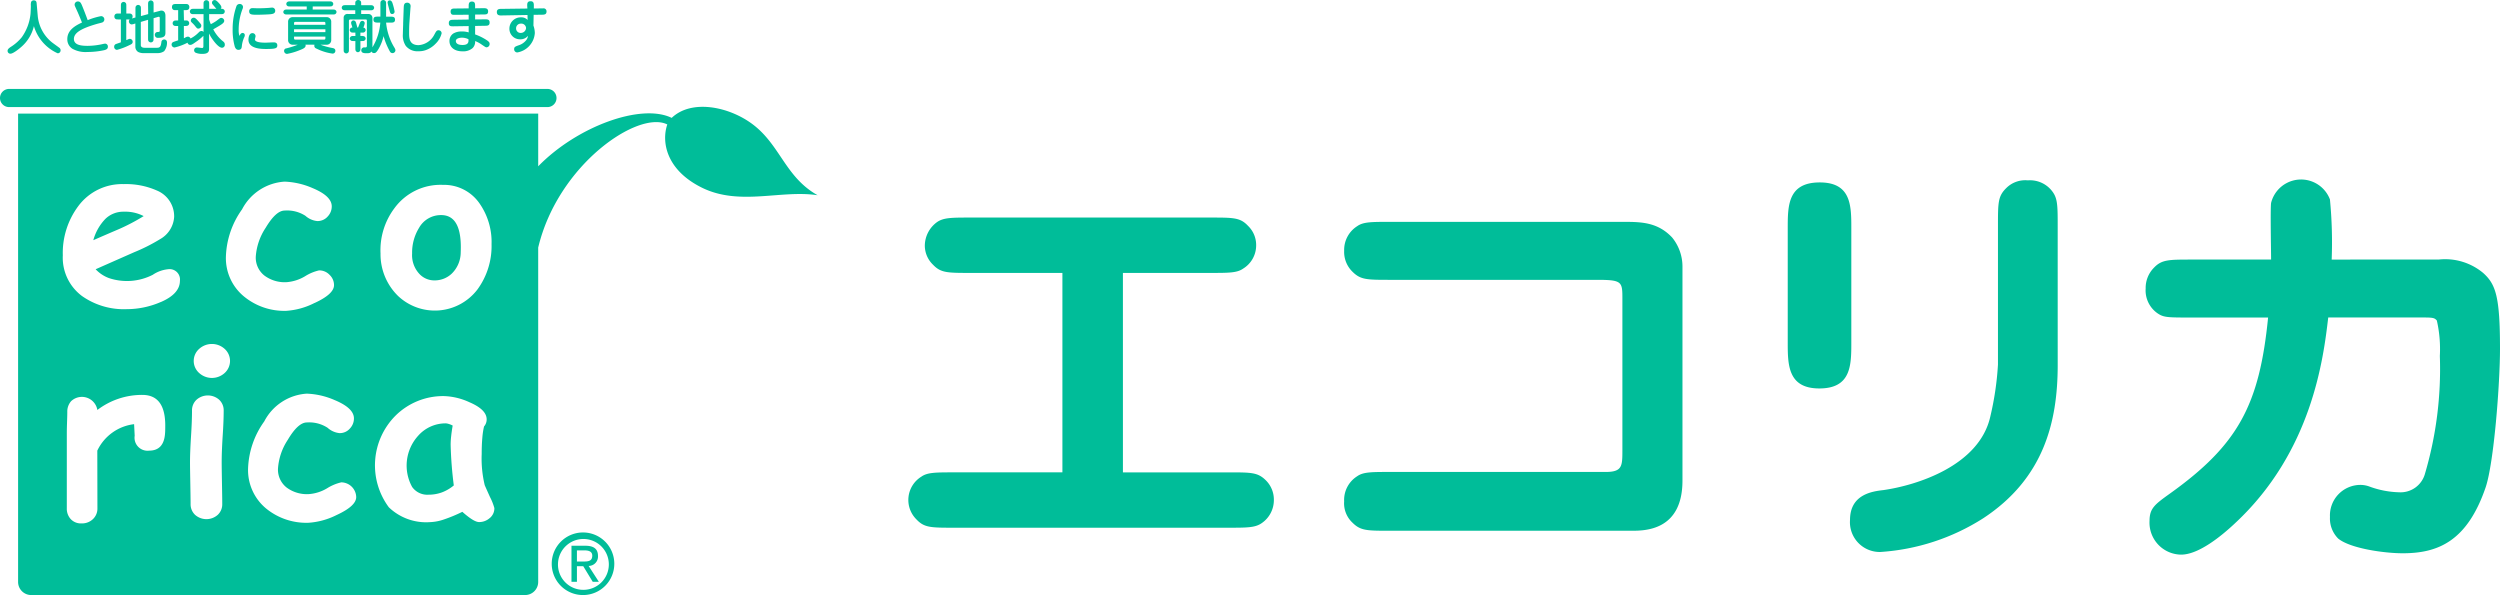
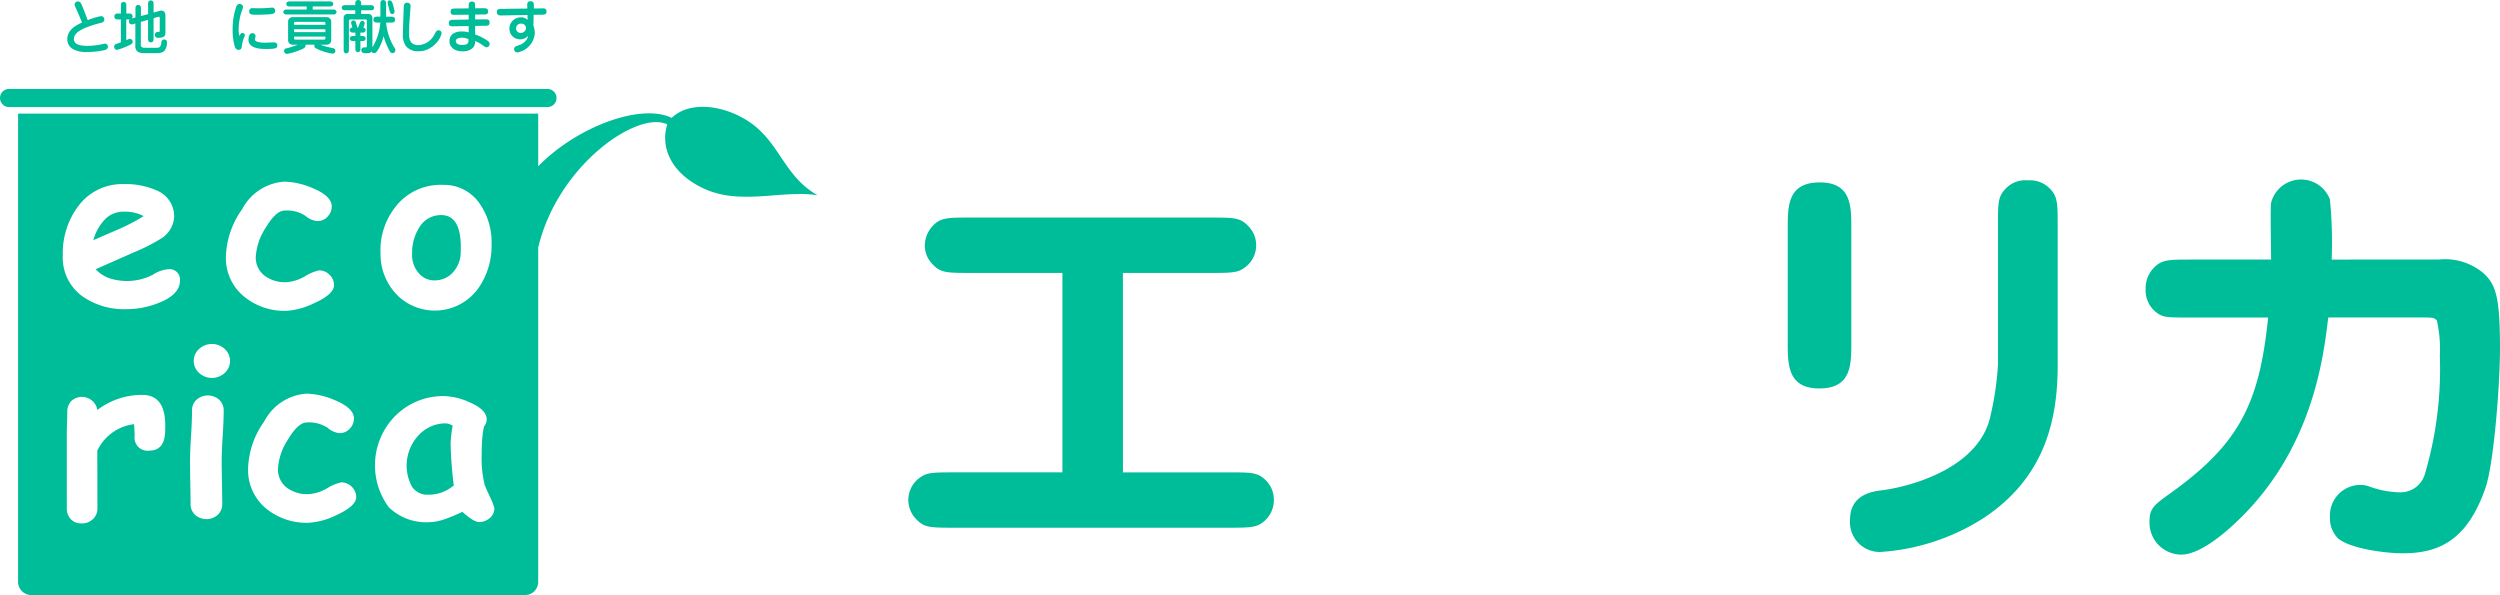
<svg xmlns="http://www.w3.org/2000/svg" width="190.54" height="45.352" viewBox="0 0 190.54 45.352">
  <g id="グループ_32033" data-name="グループ 32033" transform="translate(23624 13757)">
    <g id="グループ_88" data-name="グループ 88" transform="translate(-23554.773 -13743.322)">
      <path id="パス_42" data-name="パス 42" d="M254.248,91.354h8.012c1.813,0,2.276,0,2.9.626a2.071,2.071,0,0,1,.592,1.485,2.122,2.122,0,0,1-.956,1.778c-.493.33-1.121.33-2.538.33H241.42c-1.814,0-2.31,0-2.9-.625a2.086,2.086,0,0,1,.364-3.266c.461-.329,1.088-.329,2.54-.329h8.211v-15.2h-6.96c-1.814,0-2.307,0-2.9-.625a2.025,2.025,0,0,1-.626-1.484,2.242,2.242,0,0,1,.956-1.782c.5-.329,1.123-.329,2.573-.329h18.2c1.813,0,2.308,0,2.9.628a2.023,2.023,0,0,1,.624,1.483,2.073,2.073,0,0,1-.988,1.778c-.464.331-1.089.331-2.54.331h-6.627Z" transform="translate(-237.89 -69.03)" fill="#00bd99" />
-       <path id="パス_43" data-name="パス 43" d="M323.627,72.571c1.384,0,2.669,0,3.791,1.187A3.509,3.509,0,0,1,328.21,76V92.291c0,3.823-2.87,3.823-3.891,3.823H305.952c-1.813,0-2.277,0-2.9-.623a2.016,2.016,0,0,1-.627-1.618,2.134,2.134,0,0,1,.991-1.912c.461-.329,1.087-.329,2.54-.329h16.223c1.42.032,1.452-.365,1.452-1.615V78.474c0-1.352,0-1.484-1.978-1.484h-15.7c-1.813,0-2.277,0-2.9-.625a2.1,2.1,0,0,1-.627-1.583,2.14,2.14,0,0,1,.991-1.88c.461-.331,1.087-.331,2.54-.331Z" transform="translate(-269.206 -69.34)" fill="#00bd99" />
      <path id="パス_44" data-name="パス 44" d="M372.956,78.755c0,1.744,0,3.528-2.438,3.528-2.408,0-2.408-1.815-2.408-3.528V70.081c0-1.715,0-3.5,2.44-3.5,2.406,0,2.406,1.781,2.406,3.5Zm15.73,1.744c0,4.323-1.055,8.64-5.672,11.675a16.569,16.569,0,0,1-7.848,2.573,2.272,2.272,0,0,1-2.309-2.442c0-1.944,1.683-2.176,2.54-2.275,2.538-.361,7.285-1.846,8.145-5.572a22.867,22.867,0,0,0,.591-3.99V69.917c0-1.815,0-2.277.627-2.9a2.046,2.046,0,0,1,1.65-.594,2.123,2.123,0,0,1,1.945.957c.33.5.33,1.121.33,2.541Z" transform="translate(-301.083 -66.355)" fill="#00bd99" />
      <path id="パス_45" data-name="パス 45" d="M443.466,72.395a4.526,4.526,0,0,1,3.362,1.022c.957.857,1.286,1.779,1.286,5.771,0,2.671-.461,8.673-1.088,10.553-1.417,4.155-3.661,5.043-6.331,5.043-1.387,0-3.99-.362-4.914-1.121a2.168,2.168,0,0,1-.626-1.647,2.327,2.327,0,0,1,2.309-2.443,1.981,1.981,0,0,1,.725.135,7.017,7.017,0,0,0,2.242.428,1.928,1.928,0,0,0,1.947-1.353,28.212,28.212,0,0,0,1.151-9.034,9.81,9.81,0,0,0-.229-2.705c-.2-.231-.331-.231-1.32-.231h-6.957c-.365,3.1-1.22,10.223-7.123,15.7-1.055.991-2.769,2.375-4.09,2.375a2.438,2.438,0,0,1-2.407-2.573c0-.956.4-1.253,1.55-2.078,5.208-3.725,6.826-6.759,7.486-13.42h-5.8c-1.75,0-2.11,0-2.539-.265a2.12,2.12,0,0,1-.992-1.945,2.187,2.187,0,0,1,.626-1.581c.594-.627,1.123-.627,2.9-.627h6.034c0-.694-.066-3.859,0-4.32a2.354,2.354,0,0,1,4.485-.261,33.939,33.939,0,0,1,.132,4.582Z" transform="translate(-326.801 -66.294)" fill="#00bd99" />
    </g>
    <g id="グループ_89" data-name="グループ 89" transform="translate(-23624 -13757)">
      <g id="グループ_41" data-name="グループ 41" transform="translate(0)">
        <g id="グループ_40" data-name="グループ 40" transform="translate(0 6.778)">
          <path id="パス_29" data-name="パス 29" d="M314.852,821.046c-2.794-.429-5.936.837-8.808-.572-2.751-1.353-3.1-3.511-2.649-4.823-2.2-1.109-8.329,3.041-9.84,9.383v25.49a1,1,0,0,1-1,.993H254.909a1,1,0,0,1-.994-.993v-35.7h39.641v4.016c2.965-3.041,7.854-4.827,10.173-3.69,1.51-1.441,4.358-.874,6.175.491C312.013,817.23,312.38,819.655,314.852,821.046ZM261.96,822.3a1.955,1.955,0,0,0-1.386.542,3.766,3.766,0,0,0-.926,1.63c.658-.289,1.311-.571,1.964-.85a14.935,14.935,0,0,0,1.874-.987A3.052,3.052,0,0,0,261.96,822.3Zm2.83,6.887q1.457-.628,1.459-1.621a.791.791,0,0,0-.906-.88,2.51,2.51,0,0,0-1.163.422,4.318,4.318,0,0,1-3.343.251,2.656,2.656,0,0,1-1.012-.673l2.944-1.3a13.43,13.43,0,0,0,1.968-.994,2.086,2.086,0,0,0,1.072-1.7,2.121,2.121,0,0,0-1.318-2.007,5.812,5.812,0,0,0-2.525-.488,4.151,4.151,0,0,0-3.48,1.7,5.965,5.965,0,0,0-1.163,3.731,3.642,3.642,0,0,0,1.464,3.1,5.539,5.539,0,0,0,3.411,1A6.5,6.5,0,0,0,264.79,829.183Zm11.72.072c.99-.455,1.484-.907,1.484-1.365a1.067,1.067,0,0,0-.335-.777,1.079,1.079,0,0,0-.805-.344,3.439,3.439,0,0,0-1.073.45,3.2,3.2,0,0,1-1.43.45,2.589,2.589,0,0,1-1.655-.5,1.735,1.735,0,0,1-.666-1.442,4.53,4.53,0,0,1,.751-2.2c.524-.877,1.007-1.318,1.452-1.318a2.565,2.565,0,0,1,1.581.4,1.572,1.572,0,0,0,.9.4,1.019,1.019,0,0,0,.807-.358,1.112,1.112,0,0,0,.3-.758q0-.792-1.47-1.4a5.9,5.9,0,0,0-2.12-.489,3.93,3.93,0,0,0-3.247,2.114,6.532,6.532,0,0,0-1.23,3.594,3.777,3.777,0,0,0,1.371,3.04,4.838,4.838,0,0,0,3.223,1.1A5.518,5.518,0,0,0,276.511,829.254Zm9.661-6.7a1.9,1.9,0,0,0-1.7.978,3.586,3.586,0,0,0-.525,1.946,2.091,2.091,0,0,0,.6,1.607,1.555,1.555,0,0,0,1.1.446,1.89,1.89,0,0,0,1.32-.516,2.28,2.28,0,0,0,.684-1.636Q287.769,822.567,286.171,822.558Zm2.745,5.68A5.584,5.584,0,0,0,290,824.778a5.132,5.132,0,0,0-.926-3.123,3.282,3.282,0,0,0-2.779-1.4,4.35,4.35,0,0,0-3.7,1.783,5.33,5.33,0,0,0-1.057,3.445,4.449,4.449,0,0,0,1.339,3.242,4.084,4.084,0,0,0,6.041-.489Zm-23.785,10.354q0-2.331-1.747-2.33a5.6,5.6,0,0,0-3.428,1.149,1.194,1.194,0,0,0-2-.67,1.19,1.19,0,0,0-.291.82c0,.181-.008.449-.02.808s-.017.627-.017.809V844.9a1.173,1.173,0,0,0,.279.807,1.054,1.054,0,0,0,.844.35,1.2,1.2,0,0,0,.868-.327,1.1,1.1,0,0,0,.342-.828l-.009-4.391a3.576,3.576,0,0,1,2.805-2.018l.044.884a.99.99,0,0,0,1.1,1.134q1.135,0,1.216-1.339C265.126,839.084,265.131,838.886,265.131,838.592Zm4.528-4a1.237,1.237,0,0,0,0-1.837,1.447,1.447,0,0,0-1.944,0,1.226,1.226,0,0,0,0,1.837,1.442,1.442,0,0,0,1.944,0Zm-.153,4.825c.053-.78.078-1.429.078-1.95a1.1,1.1,0,0,0-.342-.835,1.3,1.3,0,0,0-1.729,0,1.1,1.1,0,0,0-.343.835q0,.781-.075,1.95t-.077,1.951c0,.332.009.863.022,1.6s.022,1.267.022,1.6a1.111,1.111,0,0,0,.34.833,1.3,1.3,0,0,0,1.732,0,1.1,1.1,0,0,0,.341-.833c0-.331-.009-.869-.022-1.6s-.021-1.271-.021-1.6Q269.432,840.592,269.506,839.418Zm8.695,5.995q1.486-.684,1.484-1.365a1.151,1.151,0,0,0-1.14-1.12,3.52,3.52,0,0,0-1.073.448,3.147,3.147,0,0,1-1.43.45,2.59,2.59,0,0,1-1.656-.5,1.736,1.736,0,0,1-.663-1.441,4.519,4.519,0,0,1,.748-2.2q.781-1.322,1.455-1.322a2.564,2.564,0,0,1,1.578.406,1.593,1.593,0,0,0,.9.406,1.012,1.012,0,0,0,.808-.359,1.1,1.1,0,0,0,.3-.759c0-.529-.493-.993-1.473-1.4a5.83,5.83,0,0,0-2.122-.49,3.93,3.93,0,0,0-3.242,2.118,6.512,6.512,0,0,0-1.232,3.589,3.8,3.8,0,0,0,1.371,3.044,4.841,4.841,0,0,0,3.223,1.091A5.562,5.562,0,0,0,278.2,845.413Zm8.681-5.363a5.961,5.961,0,0,1,.04-.643c.025-.242.065-.51.115-.808a1.628,1.628,0,0,0-.311-.126.813.813,0,0,0-.231-.041,2.785,2.785,0,0,0-2.077.932,3.378,3.378,0,0,0-.471,3.914,1.418,1.418,0,0,0,1.247.591,2.963,2.963,0,0,0,1.022-.176,3.112,3.112,0,0,0,.907-.531A29.815,29.815,0,0,1,286.882,840.049Zm2.982,5.6a.961.961,0,0,0,.351-.76,4.38,4.38,0,0,0-.335-.847q-.371-.824-.4-.9a8.692,8.692,0,0,1-.231-2.379c0-.467.016-.874.048-1.226a5.769,5.769,0,0,1,.13-.868.815.815,0,0,0,.2-.544c0-.5-.441-.932-1.318-1.307a4.968,4.968,0,0,0-1.922-.465,5.154,5.154,0,0,0-3.716,1.5,5.364,5.364,0,0,0-.5,6.974,4.1,4.1,0,0,0,3.155,1.131,3.586,3.586,0,0,0,1.036-.2,11.387,11.387,0,0,0,1.411-.585c.583.517,1.007.781,1.278.781A1.212,1.212,0,0,0,289.864,845.647Z" transform="translate(-252.536 -812.943)" fill="#00bd99" />
          <path id="パス_30" data-name="パス 30" d="M294.885,813.569a.69.69,0,0,0-.692-.692H253.164a.692.692,0,0,0-.694.692h0a.693.693,0,0,0,.694.692h41.029a.691.691,0,0,0,.692-.692Z" transform="translate(-252.47 -812.877)" fill="#00bd99" />
        </g>
-         <path id="パス_31" data-name="パス 31" d="M254.079,809.385c-.123.111-.584.482-.782.482a.213.213,0,0,1-.221-.221c0-.111.088-.19.221-.283a3.44,3.44,0,0,0,.858-.747,3.706,3.706,0,0,0,.668-1.769c.013-.139.027-.541.027-.63a.861.861,0,0,1,.022-.3.22.22,0,0,1,.2-.116c.2,0,.213.141.221.252.013.151.072.818.084.955a2.932,2.932,0,0,0,1.089,2c.089.071.544.394.584.433a.229.229,0,0,1,.066.169.217.217,0,0,1-.225.225,3.29,3.29,0,0,1-1.809-2.07A3.009,3.009,0,0,1,254.079,809.385Z" transform="translate(-252.498 -805.774)" fill="#00bd99" />
        <path id="パス_32" data-name="パス 32" d="M258.577,806.574c-.159-.354-.173-.375-.173-.445a.245.245,0,0,1,.257-.24c.164,0,.225.124.287.261.112.262.306.761.452,1.164a5.275,5.275,0,0,1,1.009-.305.249.249,0,0,1,.074.49c-.048.018-.314.08-.376.1-1.185.341-1.757.677-1.757,1.146,0,.491.615.527,1.05.527a5.3,5.3,0,0,0,1.093-.124,2.045,2.045,0,0,1,.225-.045.218.218,0,0,1,.221.235c0,.149-.089.216-.283.265a6.009,6.009,0,0,1-1.278.137,2.051,2.051,0,0,1-1.146-.248.85.85,0,0,1-.385-.734c0-.625.5-.983,1.119-1.262C258.9,807.331,258.719,806.88,258.577,806.574Z" transform="translate(-252.717 -805.778)" fill="#00bd99" />
        <path id="パス_33" data-name="パス 33" d="M264.174,806.16c0-.147,0-.2.031-.253a.209.209,0,0,1,.181-.1.224.224,0,0,1,.177.1c.031.049.031.111.031.253v.57l.509-.136a.278.278,0,0,1,.08-.013c.213,0,.314.163.314.393v1.3c0,.26-.119.385-.571.385a.219.219,0,0,1-.173-.062.257.257,0,0,1-.066-.168.215.215,0,0,1,.217-.217c.084,0,.159,0,.159-.089v-.992c0-.092-.089-.079-.111-.075l-.359.107v1.487c0,.145,0,.208-.031.257a.21.21,0,0,1-.181.1.221.221,0,0,1-.177-.1c-.031-.049-.031-.112-.031-.257v-1.366l-.553.162v1.775c0,.07.045.195.292.195h.943c.225,0,.287-.094.331-.412a.216.216,0,0,1,.218-.22c.022,0,.213,0,.213.238a1.04,1.04,0,0,1-.218.654.844.844,0,0,1-.5.147H263.86a.877.877,0,0,1-.443-.089.465.465,0,0,1-.213-.384v-1.784l-.079.023a.815.815,0,0,1-.208.049.23.23,0,0,1-.146-.381h-.26v1.575c.026-.009.1-.039.136-.057a.306.306,0,0,1,.133-.04.225.225,0,0,1,.221.225c0,.142-.106.191-.235.248a5.135,5.135,0,0,1-.96.367.225.225,0,0,1-.217-.239.212.212,0,0,1,.146-.209L262.1,809v-1.743h-.141c-.186,0-.23,0-.292-.061a.212.212,0,0,1-.062-.164.222.222,0,0,1,.1-.195c.049-.031.111-.031.257-.031h.141v-.527c0-.147,0-.208.032-.258a.206.206,0,0,1,.176-.1.211.211,0,0,1,.173.1c.032.05.032.111.032.258v.527h.124c.18,0,.225,0,.291.061a.21.21,0,0,1,.062.164.205.205,0,0,1-.053.15c.027,0,.032-.009.072-.017l.2-.057v-.6c0-.146,0-.208.032-.256a.208.208,0,0,1,.176-.1.215.215,0,0,1,.178.1c.031.048.031.11.031.256V807l.553-.15Z" transform="translate(-252.888 -805.775)" fill="#00bd99" />
-         <path id="パス_34" data-name="パス 34" d="M267.121,807.331c.234,0,.26,0,.3.032a.212.212,0,0,1,.1.181.2.2,0,0,1-.133.19.744.744,0,0,1-.274.018v.937a.606.606,0,0,0,.106-.053.454.454,0,0,1,.195-.071.227.227,0,0,1,.208.142c.035-.018.186-.107.212-.124a2.479,2.479,0,0,0,.425-.353.278.278,0,0,1,.194-.094.2.2,0,0,1,.159.075v-1.359h-.69c-.146,0-.2,0-.252-.031a.2.2,0,0,1-.1-.173.208.208,0,0,1,.1-.172c.044-.031.106-.031.252-.031h.69v-.3c0-.185,0-.229.062-.292a.215.215,0,0,1,.151-.066.224.224,0,0,1,.186.1c.031.048.031.111.031.256v.3h.549c-.035-.039-.173-.2-.257-.3-.071-.079-.079-.114-.079-.164a.2.2,0,0,1,.212-.2c.1,0,.217.124.305.218.146.159.2.251.2.331a.157.157,0,0,1-.053.116.4.4,0,0,1,.212.031.207.207,0,0,1,.1.172.21.21,0,0,1-.1.173c-.049.031-.111.031-.257.031h-.836v.4a2.208,2.208,0,0,0,.129.364,3.566,3.566,0,0,0,.415-.243c.279-.212.31-.235.381-.235a.233.233,0,0,1,.226.213c0,.115-.072.18-.191.269-.164.111-.217.142-.646.389a2.864,2.864,0,0,0,.681.864c.146.111.2.167.2.3a.219.219,0,0,1-.208.24c-.341,0-.836-.8-.859-.837s-.115-.216-.133-.248v1.19c0,.293-.212.363-.522.363a1.26,1.26,0,0,1-.5-.088.212.212,0,0,1,.123-.4c.036,0,.345.04.367.04.1,0,.1-.1.1-.155V808.5a3.6,3.6,0,0,1-.6.487c-.234.172-.314.207-.4.207a.205.205,0,0,1-.207-.168,4.244,4.244,0,0,1-.988.366.227.227,0,0,1-.229-.23.212.212,0,0,1,.163-.2c.053-.022.287-.1.337-.115v-1.092h-.067c-.142,0-.2,0-.252-.031a.2.2,0,0,1-.1-.182.209.209,0,0,1,.1-.176c.048-.032.11-.032.252-.032h.067v-.787h-.116c-.186,0-.23,0-.292-.062a.215.215,0,0,1-.062-.163c0-.244.159-.244.354-.244h.615c.181,0,.225,0,.287.062a.217.217,0,0,1,.066.164c0,.243-.163.243-.353.243h-.075Zm1.088.62c-.079,0-.1-.023-.23-.182a1.967,1.967,0,0,0-.208-.23c-.119-.106-.128-.15-.128-.2a.226.226,0,0,1,.22-.216c.115,0,.2.093.368.279.207.235.212.247.212.349A.226.226,0,0,1,268.208,807.951Z" transform="translate(-253.1 -805.773)" fill="#00bd99" />
        <path id="パス_35" data-name="パス 35" d="M271.816,808.3a.163.163,0,0,1,.164.182.389.389,0,0,1-.049.159,2.149,2.149,0,0,0-.177.68c-.013.115-.036.266-.258.266-.083,0-.2-.028-.279-.244a4.7,4.7,0,0,1-.163-1.345,5.176,5.176,0,0,1,.279-1.707.257.257,0,0,1,.252-.2.244.244,0,0,1,.261.225.5.5,0,0,1-.049.182,4.429,4.429,0,0,0-.283,1.561,1.444,1.444,0,0,0,.058.468C271.622,808.429,271.68,808.3,271.816,808.3Zm.757-1.893c.062,0,.354.013.416.013.239,0,.562-.013.739-.026.05,0,.266-.026.31-.026a.232.232,0,0,1,.261.239c0,.216-.2.243-.328.261-.2.027-.88.044-1.057.044-.42,0-.6-.009-.6-.274A.228.228,0,0,1,272.573,806.411Zm.231,2.128c0,.039-.053.217-.053.257,0,.238.579.248.809.248.1,0,.527-.023.615-.023.071,0,.283,0,.283.23s-.151.274-.872.274c-.376,0-1.327-.026-1.327-.707,0-.022,0-.5.3-.5A.231.231,0,0,1,272.8,808.539Z" transform="translate(-253.323 -805.788)" fill="#00bd99" />
        <path id="パス_36" data-name="パス 36" d="M275.919,808.225v-.218h2.389v.218Zm1.567.96a.172.172,0,0,0-.023.089.215.215,0,0,0,.085.168c.035.023.23.111.349.163a3.916,3.916,0,0,0,.955.258.209.209,0,0,0,.217-.213c0-.177-.155-.2-.243-.217a5.212,5.212,0,0,1-.9-.248h.517a.342.342,0,0,0,.31-.362v-1.375a.341.341,0,0,0-.31-.363h-2.667a.343.343,0,0,0-.31.363v1.375a.345.345,0,0,0,.31.362h.433a7.2,7.2,0,0,1-.871.279.189.189,0,0,0-.177.211.225.225,0,0,0,.23.209,4.594,4.594,0,0,0,.845-.239c.332-.129.567-.212.567-.4a.361.361,0,0,0-.013-.062Zm.822-.616v.1c0,.1-.018.129-.128.129h-2.132c-.111,0-.129-.028-.129-.129v-.1Zm-2.389-.9v-.094c0-.106.018-.131.129-.131h2.132c.11,0,.128.026.128.131v.094Zm1.424-1.4h1.217c.146,0,.208,0,.257-.03a.2.2,0,0,0,.092-.159.189.189,0,0,0-.1-.163c-.045-.032-.107-.032-.253-.032h-2.871c-.146,0-.208,0-.257.032a.182.182,0,0,0,0,.323c.049.03.111.03.257.03h1.2v.235h-1.434c-.146,0-.208,0-.256.031a.2.2,0,0,0-.094.154.186.186,0,0,0,.1.159c.044.033.106.033.252.033h3.354c.151,0,.208,0,.257-.033a.2.2,0,0,0,.093-.154.19.19,0,0,0-.1-.159c-.044-.031-.106-.031-.252-.031h-1.465Z" transform="translate(-253.508 -805.778)" fill="#00bd99" />
        <path id="パス_37" data-name="パス 37" d="M280.81,808.515h-.079c-.142,0-.2,0-.248.032a.192.192,0,0,0-.1.164.2.2,0,0,0,.093.159c.048.031.11.031.252.031h.079v.5c0,.146,0,.2.032.252a.2.2,0,0,0,.163.1.2.2,0,0,0,.159-.1c.031-.044.031-.106.031-.252v-.5c.23,0,.257,0,.3-.031a.2.2,0,0,0,.1-.164.2.2,0,0,0-.128-.172.735.735,0,0,0-.274-.018v-.256c.23,0,.257,0,.3-.031a.2.2,0,0,0,.1-.164.194.194,0,0,0-.177-.19,1.139,1.139,0,0,0,.106-.337.178.178,0,0,0-.185-.173.183.183,0,0,0-.168.124c-.045.1-.094.231-.151.381h-.058c-.1-.381-.11-.421-.15-.469a.192.192,0,0,0-.146-.071.183.183,0,0,0-.178.181.517.517,0,0,0,.05.195,1.581,1.581,0,0,1,.044.164.2.2,0,0,0-.2.195.208.208,0,0,0,.1.164c.048.031.11.031.252.031h.079Zm.876.726c0,.107-.03.133-.079.142a1.244,1.244,0,0,1-.133,0,.215.215,0,0,0-.216.22c0,.227.242.227.42.227s.283-.018.358-.134a.2.2,0,0,0,.2.124c.1,0,.177-.044.345-.332a3.458,3.458,0,0,0,.376-.964,5.165,5.165,0,0,0,.491,1.19.22.22,0,0,0,.195.107.224.224,0,0,0,.217-.208c0-.075-.027-.134-.137-.309a4.44,4.44,0,0,1-.574-1.806h.326c.177,0,.354,0,.354-.225s-.172-.23-.354-.23h-.326v-.911c0-.146,0-.208-.031-.257a.222.222,0,0,0-.186-.1.235.235,0,0,0-.155.062c-.062.062-.062.11-.062.292v.911h-.177c-.176,0-.353,0-.353.226s.172.229.353.229h.169a4.209,4.209,0,0,1-.6,1.885v-2.208a.3.3,0,0,0-.314-.331h-.544v-.283h.636c.146,0,.2,0,.253-.03a.2.2,0,0,0,.1-.164.2.2,0,0,0-.1-.164c-.049-.031-.111-.031-.253-.031h-.636c0-.221,0-.248-.031-.3a.24.24,0,0,0-.389.005c-.03.044-.03.07-.03.292h-.677c-.146,0-.207,0-.256.031a.187.187,0,0,0,0,.328c.049.03.11.03.256.03h.677v.283h-.571a.282.282,0,0,0-.314.3v2.354c0,.145,0,.208.03.252a.209.209,0,0,0,.168.1.2.2,0,0,0,.173-.1c.031-.049.031-.107.031-.252v-2.133a.093.093,0,0,1,.1-.1H281.6c.062,0,.084.013.084.084Zm1.924-2.4a.18.18,0,0,0,.186-.192,4.067,4.067,0,0,0-.141-.575c-.023-.089-.08-.273-.24-.273a.157.157,0,0,0-.15.176c0,.084.141.58.173.695C283.455,806.733,283.491,806.844,283.61,806.844Z" transform="translate(-253.722 -805.773)" fill="#00bd99" />
        <path id="パス_38" data-name="パス 38" d="M285.154,807.442c-.022.274-.027.553-.027.827,0,.408,0,.955.726.955a1.461,1.461,0,0,0,1.19-.791c.146-.27.186-.342.323-.342a.228.228,0,0,1,.239.235,1.646,1.646,0,0,1-.451.779,1.935,1.935,0,0,1-.765.5,1.556,1.556,0,0,1-.552.084,1.133,1.133,0,0,1-.965-.411,1.439,1.439,0,0,1-.221-.9c0-.12.022-.739.022-.743v-.093l.044-1.207c.009-.129.013-.346.257-.346a.246.246,0,0,1,.266.261c0,.013,0,.076-.009.111Z" transform="translate(-253.946 -805.783)" fill="#00bd99" />
        <path id="パス_39" data-name="パス 39" d="M289.836,806.255c0-.162,0-.358.247-.358s.243.181.243.358v.157l.637-.01c.15,0,.354,0,.354.243s-.164.235-.349.235l-.642.009v.371l.748-.008c.181,0,.358,0,.358.243s-.168.248-.354.248l-.752.013v.645a4.088,4.088,0,0,1,.934.47c.141.106.172.159.172.257a.249.249,0,0,1-.23.257c-.066,0-.092-.018-.341-.186a2.217,2.217,0,0,0-.535-.292.674.674,0,0,1-.195.54,1.094,1.094,0,0,1-.769.243c-.664,0-.991-.359-.991-.784a.672.672,0,0,1,.287-.57,1.208,1.208,0,0,1,.646-.159,1.623,1.623,0,0,1,.531.071v-.482l-1.154.017c-.191,0-.359.01-.359-.243s.195-.251.354-.255l1.159-.018V806.9l-1.022.008c-.168,0-.24,0-.292-.056a.292.292,0,0,1-.062-.187c0-.234.168-.238.349-.238l1.027-.01Zm-.51,2.394c-.123,0-.468.035-.468.257,0,.1.057.3.509.3.483,0,.465-.261.451-.438A1.1,1.1,0,0,0,289.327,808.65Z" transform="translate(-254.115 -805.778)" fill="#00bd99" />
        <path id="パス_40" data-name="パス 40" d="M293.986,807.578a.361.361,0,0,1,.4.332.4.4,0,0,1-.407.376.338.338,0,0,1-.354-.349A.354.354,0,0,1,293.986,807.578Zm.5-1.15-1.978.026c-.155,0-.349,0-.349.243,0,.266.221.261.359.258l1.977-.035.009.38a.64.64,0,0,0-.508-.2.859.859,0,0,0-.88.859.8.8,0,0,0,.8.814.743.743,0,0,0,.615-.265.648.648,0,0,1-.173.376,1.2,1.2,0,0,1-.552.35c-.24.088-.328.123-.328.279a.239.239,0,0,0,.243.261,1.611,1.611,0,0,0,1.332-1.473,1.731,1.731,0,0,0-.106-.574l.017-.82.633-.009c.2,0,.349-.027.349-.247a.225.225,0,0,0-.26-.236l-.708.01,0-.195c0-.154.009-.359-.248-.359s-.261.182-.257.359Z" transform="translate(-254.291 -805.777)" fill="#00bd99" />
      </g>
-       <path id="パス_41" data-name="パス 41" d="M297.02,850.685a1.938,1.938,0,1,1,1.943,1.994A1.927,1.927,0,0,1,297.02,850.685Zm1.943,2.391a2.385,2.385,0,1,0-2.421-2.391A2.382,2.382,0,0,0,298.963,853.076Zm-.5-2.2h.481l.724,1.192h.467l-.78-1.211a.716.716,0,0,0,.714-.757c0-.542-.324-.782-.974-.782h-1.047v2.749h.416Zm0-.352v-.852h.569c.29,0,.6.062.6.4,0,.424-.314.449-.668.449Z" transform="translate(-254.492 -807.724)" fill="#00bd99" />
    </g>
  </g>
</svg>